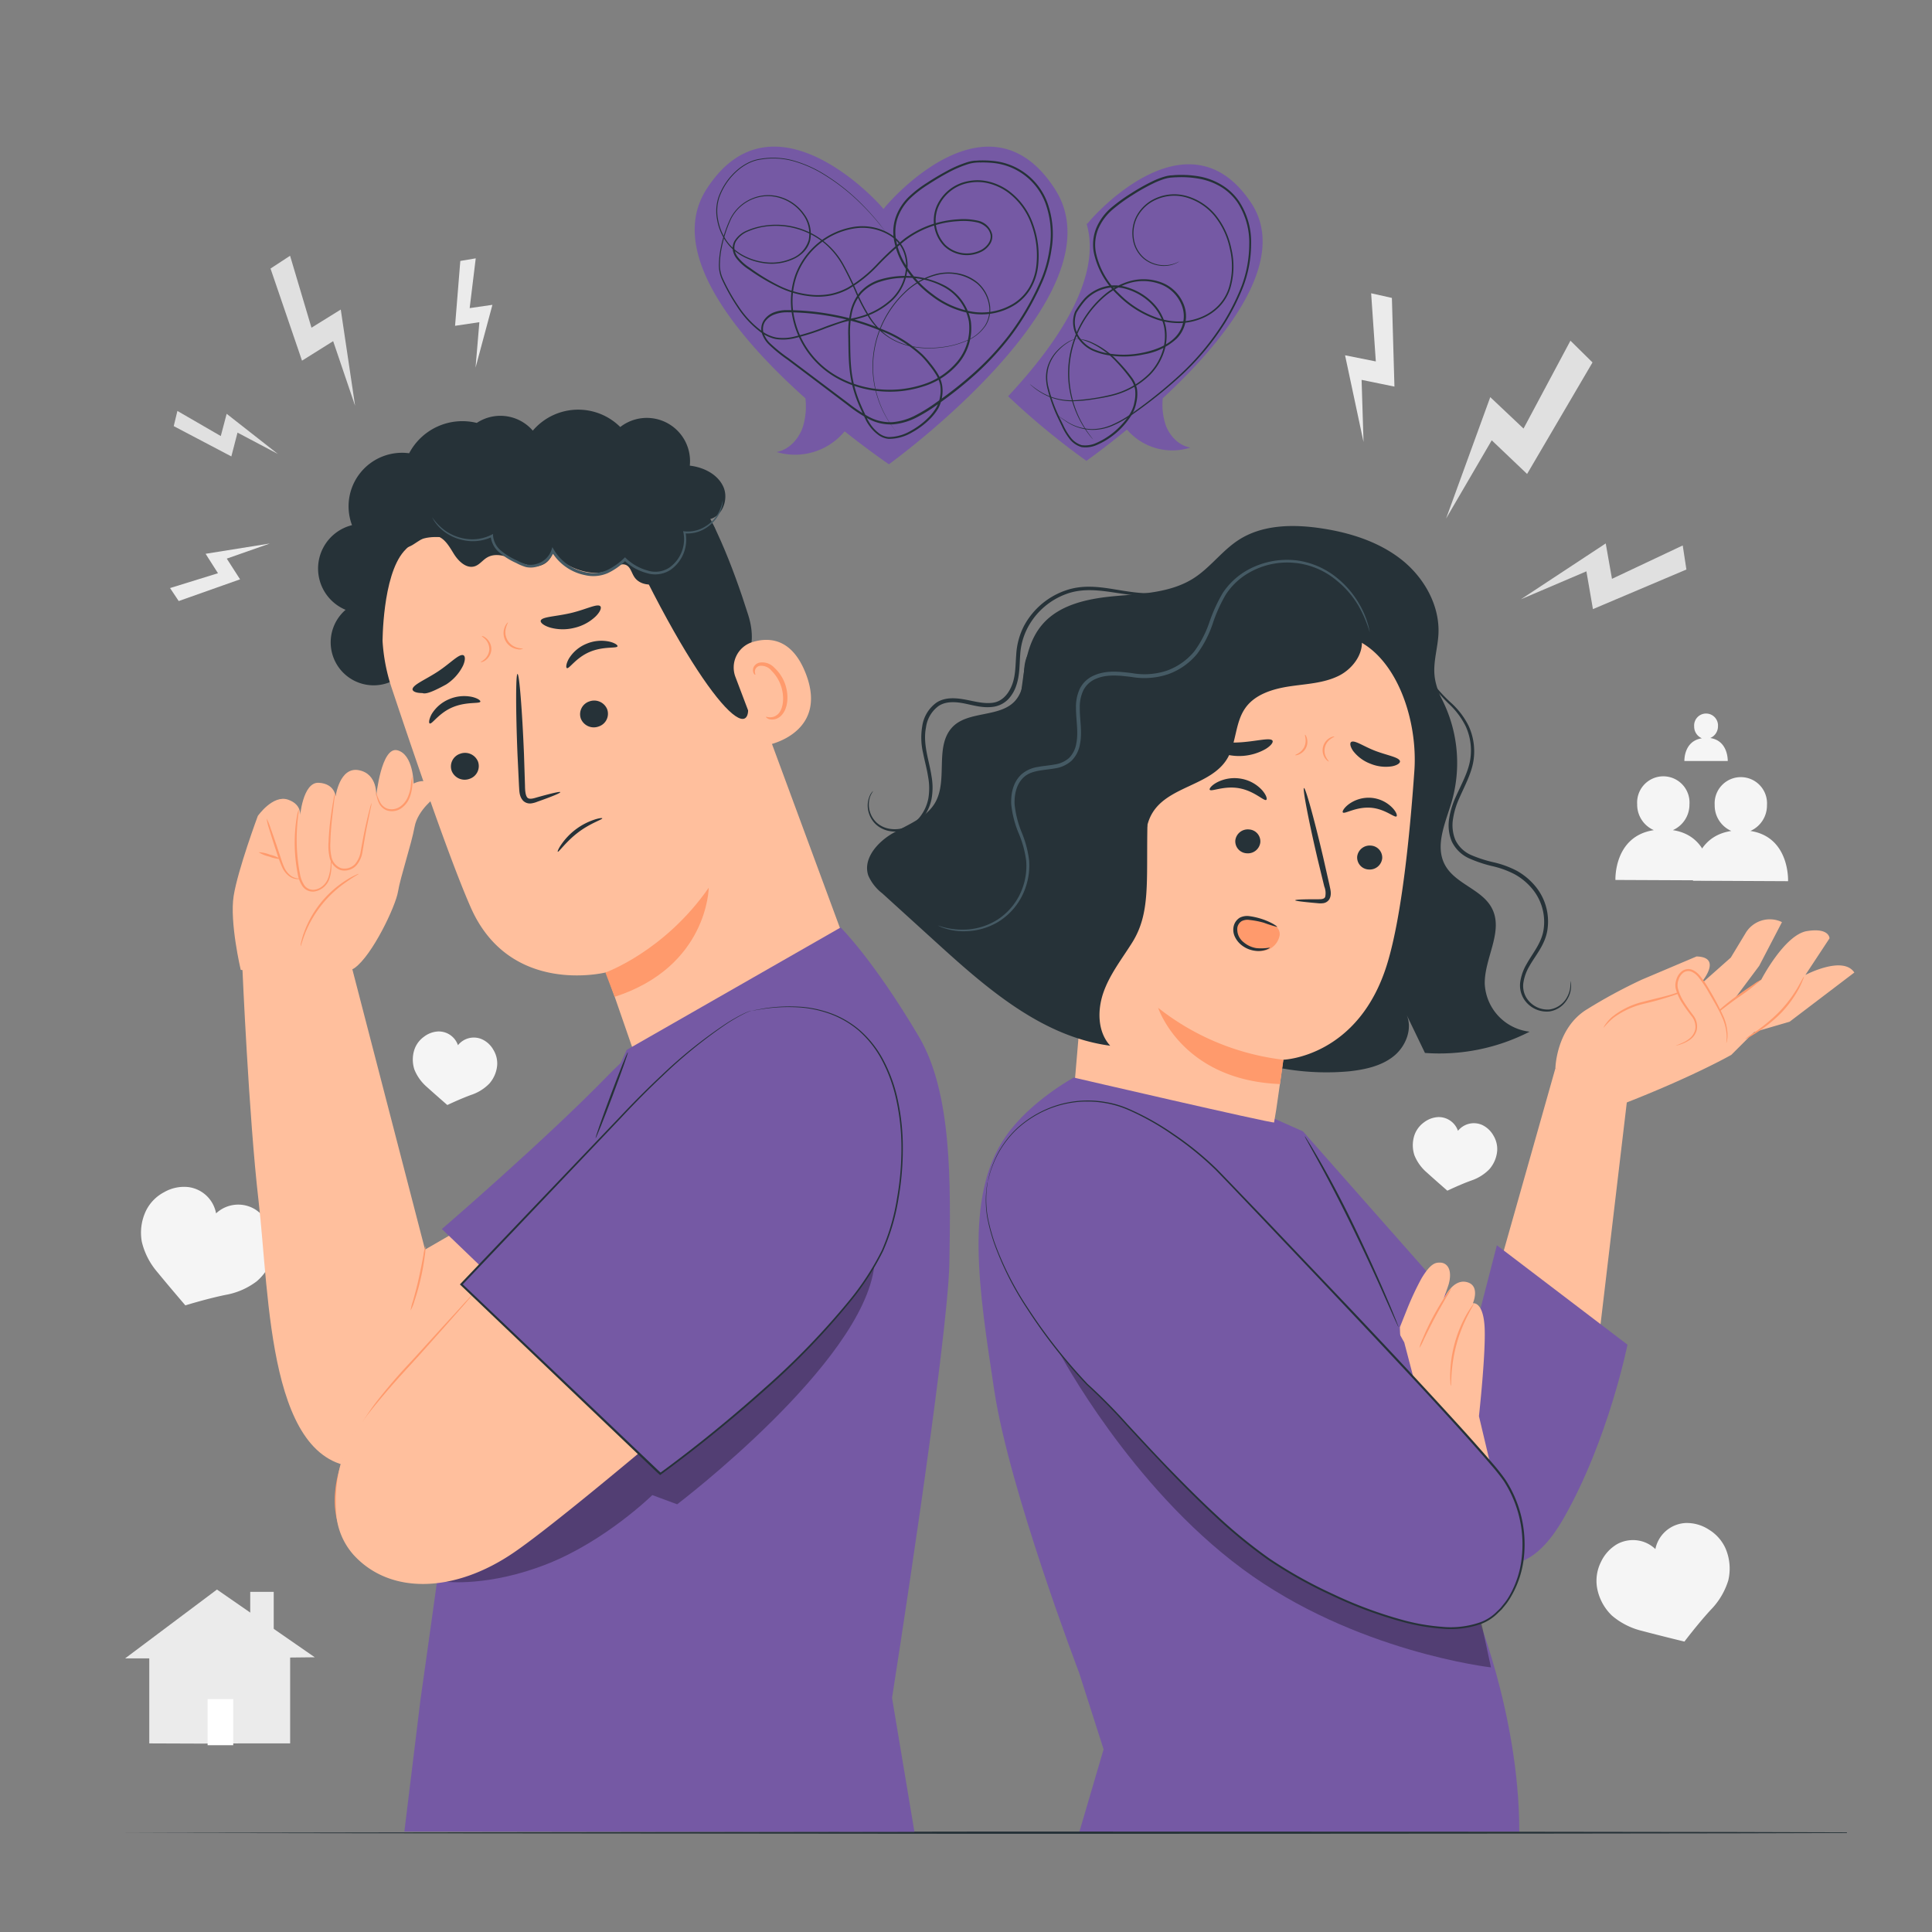
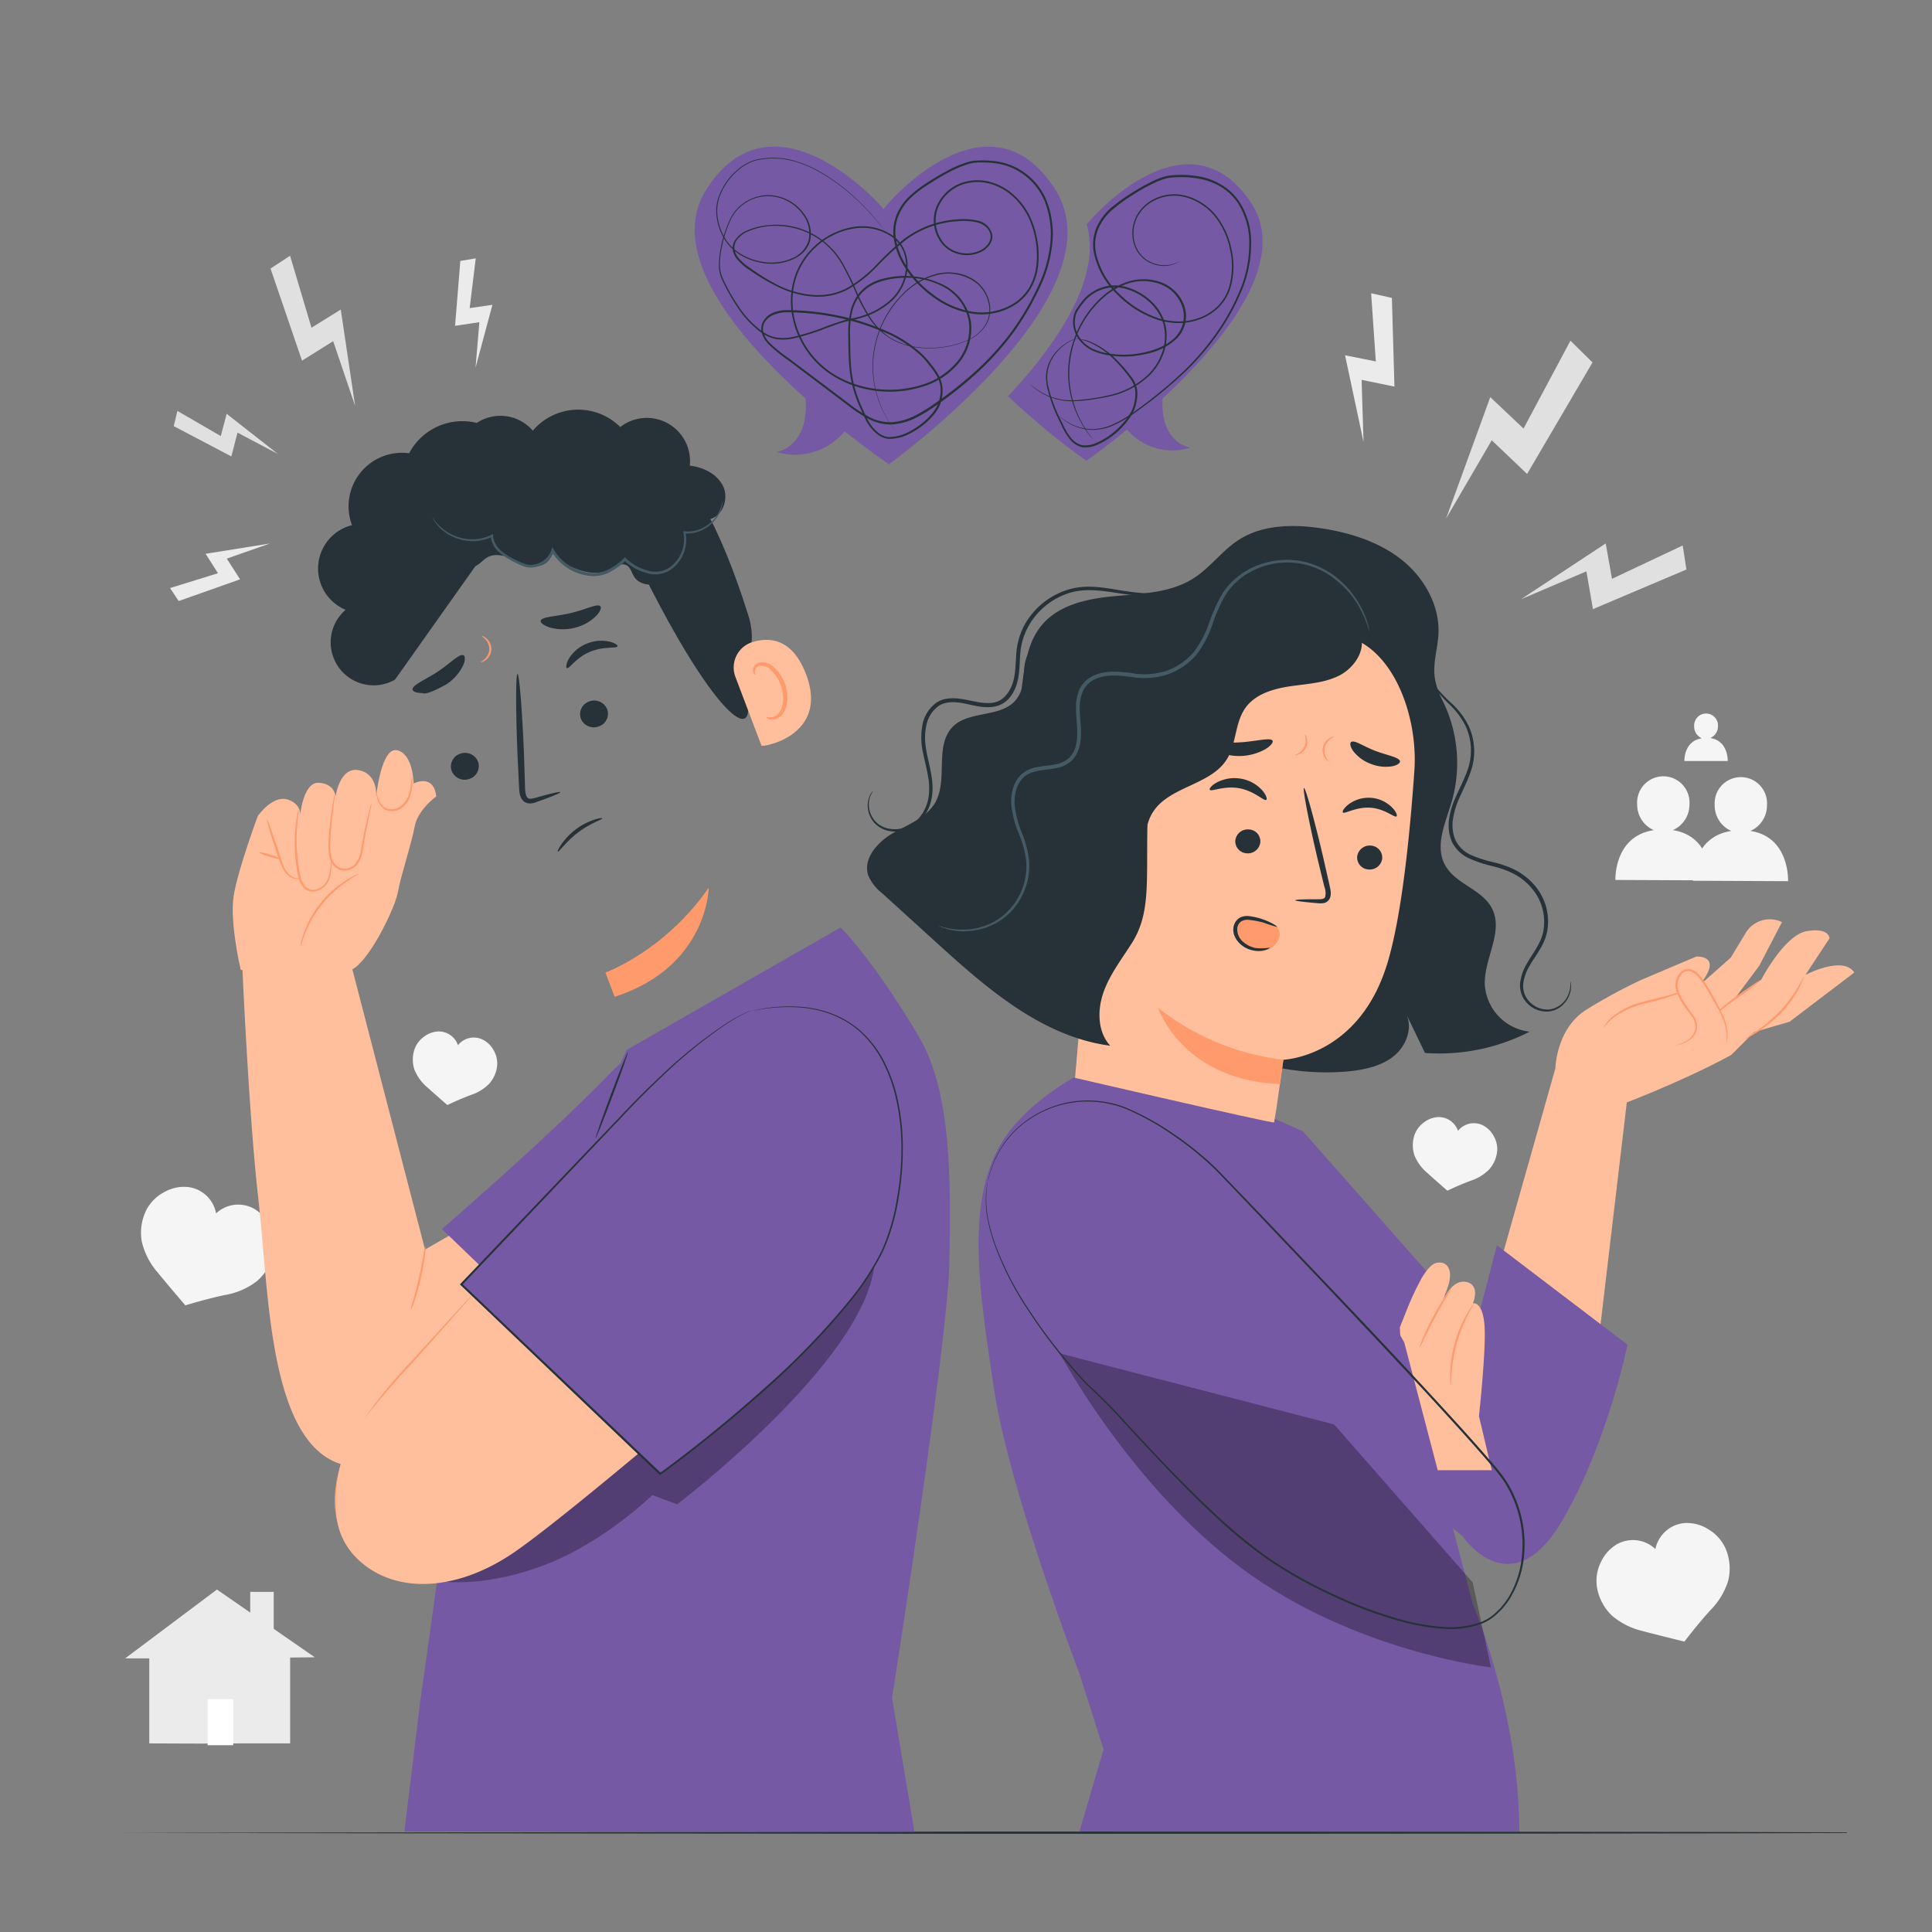
<svg xmlns="http://www.w3.org/2000/svg" viewBox="0 0 500 500">
  <rect x="0" y="0" width="500" height="500" fill="#808080" stroke="none" />
  <g id="freepik--background-complete--inject-186">
    <polygon points="406.43 88.17 394.29 110.91 385.68 102.78 374.24 134.21 386.06 113.95 395.21 122.66 412.14 93.8 406.43 88.17" style="fill:#e0e0e0" />
    <polygon points="435.49 141.16 417.18 149.8 415.56 140.64 393.62 155.09 410.56 147.86 412.25 157.64 436.44 147.39 435.49 141.16" style="fill:#e0e0e0" />
    <polygon points="354.85 75.9 356.06 93.54 348.1 91.95 352.88 114.39 352.38 98.31 360.88 100.05 360.22 77.1 354.85 75.9" style="fill:#ebebeb" />
    <polygon points="75.07 66.19 80.61 84.81 88.19 80.11 91.9 105.02 86.22 88.29 78.16 93.34 70.01 69.5 75.07 66.19" style="fill:#e0e0e0" />
    <polygon points="45.91 106.35 57.14 112.85 58.66 107.09 71.91 117.48 61.47 111.96 59.87 118.12 44.96 110.28 45.91 106.35" style="fill:#e0e0e0" />
    <polygon points="123.12 66.86 121.55 79.74 127.44 78.89 123.07 95.15 124.06 83.38 117.77 84.32 119.13 67.53 123.12 66.86" style="fill:#ebebeb" />
    <polygon points="44.01 152.19 56.41 148.35 53.21 143.32 69.83 140.66 58.69 144.57 62.13 149.93 46.25 155.55 44.01 152.19" style="fill:#ebebeb" />
    <path d="M70.74,324.5a10.77,10.77,0,0,0-.65-6.48,10.42,10.42,0,0,0-4-5,8.39,8.39,0,0,0-10.17,1,8.38,8.38,0,0,0-7.22-6.81,10.32,10.32,0,0,0-6.23,1.33,10.85,10.85,0,0,0-4.6,4.62,13.15,13.15,0,0,0-1.17,8.2,18.64,18.64,0,0,0,4,7.83c3.11,3.8,7.27,8.64,7.27,8.64s5.58-1.73,10.39-2.71a18.71,18.71,0,0,0,8.08-3.52A13.21,13.21,0,0,0,70.74,324.5Z" style="fill:#f5f5f5" />
    <path d="M446.57,400.74a10.92,10.92,0,0,0-4.32-4.88,10.37,10.37,0,0,0-6.15-1.7,8.43,8.43,0,0,0-7.69,6.74,8.41,8.41,0,0,0-3.16-1.91,8.57,8.57,0,0,0-6.67.59,10.48,10.48,0,0,0-4.29,4.73,10.85,10.85,0,0,0-1,6.43,13.18,13.18,0,0,0,3.84,7.34,18.72,18.72,0,0,0,7.86,4c4.74,1.26,10.94,2.76,10.94,2.76s3.52-4.66,6.85-8.26a18.7,18.7,0,0,0,4.5-7.58A13.24,13.24,0,0,0,446.57,400.74Z" style="fill:#f5f5f5" />
    <path d="M387.47,297.83a6.77,6.77,0,0,0-1-4,6.56,6.56,0,0,0-2.93-2.71,5.28,5.28,0,0,0-6.22,1.54,5.26,5.26,0,0,0-5.1-3.56,6.6,6.6,0,0,0-3.74,1.4,6.86,6.86,0,0,0-2.43,3.29,8.3,8.3,0,0,0,0,5.19,11.56,11.56,0,0,0,3.23,4.48c2.28,2.07,5.3,4.69,5.3,4.69s3.3-1.59,6.19-2.63a11.77,11.77,0,0,0,4.68-2.93A8.31,8.31,0,0,0,387.47,297.83Z" style="fill:#f5f5f5" />
    <path d="M128.67,275.67a6.77,6.77,0,0,0-1-4,6.43,6.43,0,0,0-2.94-2.71,5.24,5.24,0,0,0-6.21,1.54,5.26,5.26,0,0,0-5.1-3.56,6.53,6.53,0,0,0-3.74,1.4,6.77,6.77,0,0,0-2.43,3.28,8.3,8.3,0,0,0,0,5.19,11.74,11.74,0,0,0,3.22,4.49c2.28,2.06,5.3,4.68,5.3,4.68s3.3-1.58,6.19-2.63a11.66,11.66,0,0,0,4.69-2.93A8.28,8.28,0,0,0,128.67,275.67Z" style="fill:#f5f5f5" />
    <polygon points="56.15 411.37 32.38 429.19 38.63 429.19 38.63 451.19 51.86 451.24 62.29 451.19 75.09 451.19 75.09 428.97 81.46 428.9 56.15 411.37" style="fill:#ebebeb" />
    <rect x="64.76" y="411.97" width="6.08" height="12.87" style="fill:#ebebeb" />
    <rect x="53.73" y="439.72" width="6.63" height="11.94" style="fill:#fff" />
    <path d="M432.93,214.84a7.23,7.23,0,0,0,4.3-6.67,6.78,6.78,0,1,0-13.53-.06,7.19,7.19,0,0,0,4.31,6.73c-10.41,1.57-9.94,12.89-9.94,12.89l24.62.11S443.25,216.4,432.93,214.84Z" style="fill:#f5f5f5" />
    <path d="M453,215.05a7.2,7.2,0,0,0,4.29-6.67,6.78,6.78,0,1,0-13.53-.06,7.19,7.19,0,0,0,4.31,6.73c-10.4,1.57-9.93,12.88-9.93,12.88l24.61.12S463.26,216.61,453,215.05Z" style="fill:#f5f5f5" />
    <path d="M442.61,191a3.27,3.27,0,0,0,2-3,3.09,3.09,0,1,0-6.16,0,3.28,3.28,0,0,0,2,3.07c-4.74.71-4.53,5.87-4.53,5.87l11.22,0S447.32,191.7,442.61,191Z" style="fill:#f5f5f5" />
  </g>
  <g id="freepik--Table--inject-186">
    <path d="M472.85,474.27l1.29,0,3.84,0v.11c-21.78.12-113.51.21-223.32.21L93.1,474.45l-48.95-.08-13.32-.05-3.46,0-1.18,0,1.18,0,3.46,0,13.32,0,48.95-.08L254.66,474c109.81,0,201.54.09,223.32.21v.11l-3.84,0Z" style="fill:#263238" />
  </g>
  <g id="freepik--speech-bubbles--inject-186">
    <path d="M273.06,49c-17.59-27.5-44.58,5-44.41,5.13.17-.18-28.24-32.63-45.83-5.13-10.58,16.53,8.62,38.88,25.62,54.09a18,18,0,0,1-.68,7.45c-1.06,3.09-3.57,5.86-6.79,6.44a16.66,16.66,0,0,0,17.62-5.35c6.65,5.27,11.46,8.52,11.46,8.52S290.65,76.5,273.06,49Z" style="fill:#7559A4" />
    <path d="M231.94,111.7s-.14-.16-.41-.5-.66-.86-1.15-1.56a26.47,26.47,0,0,1-3.3-6.82,26,26,0,0,1-.91-12.24,26.73,26.73,0,0,1,7.68-14.74,18.61,18.61,0,0,1,8.66-5,13.34,13.34,0,0,1,5.42-.1,11.09,11.09,0,0,1,5.12,2.4,9.54,9.54,0,0,1,3,5.06,7.92,7.92,0,0,1-.91,6,10.79,10.79,0,0,1-4.93,4,22.81,22.81,0,0,1-6.43,1.73c-4.45.57-9.41.12-13.58-2.47A17,17,0,0,1,225,82.4a45.31,45.31,0,0,1-3.54-6.69,76.88,76.88,0,0,0-3.39-7,20.3,20.3,0,0,0-5-6,19.94,19.94,0,0,0-15.48-4,17.27,17.27,0,0,0-4,1.18,6.4,6.4,0,0,0-3.16,2.65,3.4,3.4,0,0,0-.34,2,4.4,4.4,0,0,0,.81,1.92,12.59,12.59,0,0,0,3.22,2.89A52.16,52.16,0,0,0,201.77,74a24.13,24.13,0,0,0,8.75,2.34,17.72,17.72,0,0,0,4.59-.31,16.73,16.73,0,0,0,4.34-1.62,33.56,33.56,0,0,0,7.39-5.92A71.81,71.81,0,0,1,234,61.83a25.43,25.43,0,0,1,9-4.3,26.28,26.28,0,0,1,5-.77,16.89,16.89,0,0,1,5.1.36,4.8,4.8,0,0,1,3.67,3.51,3.56,3.56,0,0,1-.6,2.6,5.7,5.7,0,0,1-1.95,1.8,8.52,8.52,0,0,1-9.91-1.38,9.59,9.59,0,0,1-2-10.07,11.08,11.08,0,0,1,8.12-6.67,12.36,12.36,0,0,1,5.48.09,15,15,0,0,1,5,2.28,18.08,18.08,0,0,1,6.5,8.87,23.83,23.83,0,0,1,1.19,11.12,14.9,14.9,0,0,1-1.85,5.39,12.84,12.84,0,0,1-3.95,4.15,16.22,16.22,0,0,1-11.13,2.37,23.32,23.32,0,0,1-10.61-4.63,27.18,27.18,0,0,1-7.74-8.8,18.92,18.92,0,0,1-1.95-5.63,11.88,11.88,0,0,1,.47-6,13.83,13.83,0,0,1,3.25-5.07,29.78,29.78,0,0,1,4.76-3.7q2.52-1.66,5.19-3.09a29.27,29.27,0,0,1,5.61-2.38l.75-.18.78-.11c.52,0,1-.06,1.53-.07a26.18,26.18,0,0,1,3.07.11A16.64,16.64,0,0,1,271,52.29a23.94,23.94,0,0,1,1.12,12.33,32.84,32.84,0,0,1-1.5,6.09,29.69,29.69,0,0,1-1.18,2.92c-.44,1-.86,1.91-1.35,2.84a67.83,67.83,0,0,1-6.66,10.71,74,74,0,0,1-8.61,9.36,100.21,100.21,0,0,1-10,8,41.37,41.37,0,0,1-5.46,3.42,16.31,16.31,0,0,1-6.23,1.86,12.12,12.12,0,0,1-6.36-1.41,36.72,36.72,0,0,1-5.43-3.59L209,97l-5.14-3.87a38.68,38.68,0,0,1-5-4.09,7.17,7.17,0,0,1-1.69-2.82,4.07,4.07,0,0,1,.48-3.28,5.51,5.51,0,0,1,2.56-2.07,9.37,9.37,0,0,1,3.21-.61A65.3,65.3,0,0,1,216,81.49a61.5,61.5,0,0,1,12.09,3.63,33.08,33.08,0,0,1,10.63,6.6,24.27,24.27,0,0,1,2.08,2.35,22.26,22.26,0,0,1,1.83,2.55,8.84,8.84,0,0,1,1.17,2.94,9.12,9.12,0,0,1,0,3.17,8.94,8.94,0,0,1-1,3,14.48,14.48,0,0,1-1.91,2.48,20.64,20.64,0,0,1-4.93,3.74,11.8,11.8,0,0,1-5.95,1.63,5.37,5.37,0,0,1-2.91-1.18,10.56,10.56,0,0,1-2.14-2.24,11.18,11.18,0,0,1-.82-1.32l-.65-1.38c-.43-.91-.86-1.83-1.25-2.76a32.32,32.32,0,0,1-1.85-5.77c-.86-4-.78-8-.86-12a24.89,24.89,0,0,1,.5-6,11.94,11.94,0,0,1,2.58-5.37,11.51,11.51,0,0,1,5-3.17A22.59,22.59,0,0,1,244.69,74a13.29,13.29,0,0,1,6.57,9.18,14.11,14.11,0,0,1-3.11,10.75,19.47,19.47,0,0,1-9.33,6.12,28.05,28.05,0,0,1-11,1.21,27.65,27.65,0,0,1-10.49-3A23.29,23.29,0,0,1,205,81.56a20.64,20.64,0,0,1,.82-10.38A19.47,19.47,0,0,1,221,58.71a14,14,0,0,1,9.65,2,9.3,9.3,0,0,1,3.28,3.7,10.09,10.09,0,0,1,.94,4.8,12.84,12.84,0,0,1-4,8.6,19.92,19.92,0,0,1-8.22,4.51c-1.5.46-3,.67-4.49,1.1s-2.89,1-4.31,1.48a56.75,56.75,0,0,1-8.6,2.71,12.67,12.67,0,0,1-4.47.14,10.09,10.09,0,0,1-4-1.85,25.7,25.7,0,0,1-5.87-6.32,51.3,51.3,0,0,1-4.12-7.35,9.07,9.07,0,0,1-.73-4.1,23.94,23.94,0,0,1,.48-4.07,32.93,32.93,0,0,1,2.52-7.6,11.07,11.07,0,0,1,5.73-5.17,10.77,10.77,0,0,1,7.5-.21,11.58,11.58,0,0,1,5.86,4.36,8.53,8.53,0,0,1,1.51,6.85,6.64,6.64,0,0,1-1.74,3A9.12,9.12,0,0,1,205,67.2a13.43,13.43,0,0,1-6.56,1,16.32,16.32,0,0,1-6.15-1.82,12.57,12.57,0,0,1-4.58-4.12,14.33,14.33,0,0,1-2.15-5.52,11.58,11.58,0,0,1,.36-5.65,16.84,16.84,0,0,1,2.61-4.75c2.18-2.75,5.15-4.85,8.35-5.25a19.56,19.56,0,0,1,8.91.58,31.41,31.41,0,0,1,7.19,3.2,52.72,52.72,0,0,1,9.72,7.61,66.09,66.09,0,0,1,5.08,5.64c1,1.36,1.55,2.08,1.55,2.08l-.41-.52c-.27-.33-.65-.86-1.19-1.52a64.9,64.9,0,0,0-5.11-5.61A52.64,52.64,0,0,0,212.9,45a30.89,30.89,0,0,0-7.16-3.17,19.48,19.48,0,0,0-8.82-.55c-3.15.4-6.07,2.47-8.21,5.19a16.78,16.78,0,0,0-2.57,4.69,11.44,11.44,0,0,0-.33,5.53,14.07,14.07,0,0,0,2.11,5.42,12.4,12.4,0,0,0,4.5,4,15.92,15.92,0,0,0,6,1.78,13,13,0,0,0,6.43-1,7.33,7.33,0,0,0,4.43-4.75,8.31,8.31,0,0,0-1.47-6.6,11.3,11.3,0,0,0-5.71-4.22,10.41,10.41,0,0,0-7.27.2,10.77,10.77,0,0,0-5.56,5,32.35,32.35,0,0,0-2.47,7.52,21.63,21.63,0,0,0-.47,4,8.55,8.55,0,0,0,.7,3.94,49.52,49.52,0,0,0,4.1,7.29A24.93,24.93,0,0,0,197,85.56a9.45,9.45,0,0,0,3.86,1.78,12.16,12.16,0,0,0,4.33-.14,56.65,56.65,0,0,0,8.54-2.7c1.42-.53,2.85-1,4.33-1.49s3-.65,4.48-1.1a19.61,19.61,0,0,0,8.06-4.43,12.37,12.37,0,0,0,3.87-8.32,9.6,9.6,0,0,0-.9-4.6A8.83,8.83,0,0,0,230.38,61,13.59,13.59,0,0,0,221,59.14a19,19,0,0,0-14.79,12.19,20.11,20.11,0,0,0-.79,10.16,22.81,22.81,0,0,0,12.12,16.35,27.38,27.38,0,0,0,10.31,2.93,27.92,27.92,0,0,0,10.8-1.2,19,19,0,0,0,9.09-6,13.63,13.63,0,0,0,3-10.38,12.78,12.78,0,0,0-6.34-8.83,20,20,0,0,0-11-2.44,20.2,20.2,0,0,0-5.67,1,11,11,0,0,0-4.8,3,11.45,11.45,0,0,0-2.47,5.15A24.74,24.74,0,0,0,220,87c.08,4,0,8,.86,11.86a31.19,31.19,0,0,0,1.82,5.67c.39.93.81,1.84,1.24,2.75a14,14,0,0,0,1.42,2.61,9.82,9.82,0,0,0,2,2.13,4.86,4.86,0,0,0,2.63,1.09,11.4,11.4,0,0,0,5.68-1.58,20,20,0,0,0,4.8-3.64,13.18,13.18,0,0,0,1.83-2.39,8.29,8.29,0,0,0,1-2.81,8.53,8.53,0,0,0,.05-3,8.44,8.44,0,0,0-1.11-2.78,23.69,23.69,0,0,0-1.79-2.49,23.44,23.44,0,0,0-2-2.3,32.7,32.7,0,0,0-10.47-6.5,61.83,61.83,0,0,0-12-3.59,65.08,65.08,0,0,0-12.54-1.21,9.1,9.1,0,0,0-3,.57A5.09,5.09,0,0,0,198,83.22a3.61,3.61,0,0,0-.41,2.87,6.89,6.89,0,0,0,1.57,2.61,39.67,39.67,0,0,0,4.93,4l5.15,3.87,10.33,7.78a36.86,36.86,0,0,0,5.36,3.55,11.58,11.58,0,0,0,6.09,1.35,15.68,15.68,0,0,0,6-1.81,42,42,0,0,0,5.4-3.37,101,101,0,0,0,10-7.94A73.49,73.49,0,0,0,261,86.87a67.33,67.33,0,0,0,6.62-10.63c.48-.93.91-1.88,1.34-2.82s.83-1.9,1.17-2.88a32.74,32.74,0,0,0,1.47-6,23.32,23.32,0,0,0-1.09-12.07,16.15,16.15,0,0,0-13.75-10.32,27.34,27.34,0,0,0-3-.1,10.69,10.69,0,0,0-2.95.34,29.48,29.48,0,0,0-5.5,2.33c-1.77.94-3.49,2-5.15,3.07a29.25,29.25,0,0,0-4.68,3.63,13.33,13.33,0,0,0-3.14,4.89,11.46,11.46,0,0,0-.45,5.72,18.33,18.33,0,0,0,1.9,5.47,26.65,26.65,0,0,0,7.6,8.65,22.9,22.9,0,0,0,10.38,4.54,15.68,15.68,0,0,0,10.79-2.3,12.31,12.31,0,0,0,3.81-4,14.33,14.33,0,0,0,1.78-5.21A23.14,23.14,0,0,0,267,58.31a17.51,17.51,0,0,0-6.32-8.64,14.48,14.48,0,0,0-4.86-2.22,12,12,0,0,0-5.27-.09,10.62,10.62,0,0,0-7.79,6.38,9.16,9.16,0,0,0,1.86,9.59A8.07,8.07,0,0,0,254,64.64c1.42-.79,2.64-2.32,2.34-3.93a3.67,3.67,0,0,0-1.2-2,5.24,5.24,0,0,0-2.15-1.13,16.45,16.45,0,0,0-5-.34,25.33,25.33,0,0,0-4.91.75,24.91,24.91,0,0,0-8.8,4.22,70.73,70.73,0,0,0-7.14,6.57,34.15,34.15,0,0,1-7.49,6,16.73,16.73,0,0,1-4.45,1.66,17.7,17.7,0,0,1-4.7.31,24.65,24.65,0,0,1-8.89-2.38,53,53,0,0,1-7.76-4.59,12.8,12.8,0,0,1-3.32-3,4.85,4.85,0,0,1-.88-2.09,3.82,3.82,0,0,1,.39-2.23,6.73,6.73,0,0,1,3.33-2.82,17.42,17.42,0,0,1,4.15-1.2,19.91,19.91,0,0,1,20.88,10.19,77.58,77.58,0,0,1,3.4,7,44.57,44.57,0,0,0,3.51,6.64,17,17,0,0,0,5.08,5.11c4.08,2.54,9,3,13.38,2.44a22.46,22.46,0,0,0,6.35-1.69,10.54,10.54,0,0,0,4.82-3.94,7.68,7.68,0,0,0,.89-5.83,9.27,9.27,0,0,0-2.93-4.93,12,12,0,0,0-10.33-2.27A18.33,18.33,0,0,0,234,76a26.61,26.61,0,0,0-7.68,14.63,26,26,0,0,0,.86,12.17,26.82,26.82,0,0,0,3.24,6.83c.48.71.86,1.23,1.13,1.57S231.94,111.7,231.94,111.7Z" style="fill:#263238" />
    <path d="M323.78,52.48C307,27.27,281.2,57.85,281.36,58c0,0-.06-.1-.2-.27,4.24,14.11-7.72,31.4-20.26,44.82a191.54,191.54,0,0,0,20.26,16.71s4.41-3.09,10.49-8.09a15.44,15.44,0,0,0,16.43,4.66c-3-.48-5.37-3-6.41-5.85a16.91,16.91,0,0,1-.75-6.9C316.44,88.69,333.86,67.63,323.78,52.48Z" style="fill:#7559A4" />
    <path d="M266.52,99.41l.32.23c.22.17.51.41.9.7a17.27,17.27,0,0,0,3.8,2.16,15.71,15.71,0,0,0,6.83,1.06,53.82,53.82,0,0,0,9.2-1.41,21,21,0,0,0,9.79-5.42,14.72,14.72,0,0,0,3.32-5.31,12.68,12.68,0,0,0,.62-6.6c-.81-4.57-4.76-8.47-9.59-9.95a10.31,10.31,0,0,0-3.75-.5,10.68,10.68,0,0,0-3.74.94A10.53,10.53,0,0,0,281,77.6a20.61,20.61,0,0,0-2.37,3.29l0,0a6.94,6.94,0,0,0,1.18,7,8.64,8.64,0,0,0,3,2.38,16.5,16.5,0,0,0,3.77,1.16,24.16,24.16,0,0,0,9.4-.2c3-.65,6-1.77,8.11-3.91a7.87,7.87,0,0,0,2.09-3.79,7.7,7.7,0,0,0-.24-4.23,9.52,9.52,0,0,0-5.69-5.78,12.75,12.75,0,0,0-7.88-.29,17.75,17.75,0,0,0-6.62,3.64,26.34,26.34,0,0,0-8.89,22.44,27.13,27.13,0,0,0,2.22,8.25,28.14,28.14,0,0,0,2.71,4.69c.36.51.65.88.85,1.13l.29.39a14.33,14.33,0,0,1-1.22-1.45,26.35,26.35,0,0,1-2.81-4.68,26.79,26.79,0,0,1-2.33-8.3A26.11,26.11,0,0,1,277.88,88a26.49,26.49,0,0,1,7.65-11.47,18.07,18.07,0,0,1,6.77-3.75,13.19,13.19,0,0,1,8.18.28,10,10,0,0,1,6,6.07,8.19,8.19,0,0,1,.26,4.5,8.39,8.39,0,0,1-2.21,4,16.42,16.42,0,0,1-8.38,4.06,24.58,24.58,0,0,1-9.6.2,16.76,16.76,0,0,1-3.9-1.2,9.22,9.22,0,0,1-3.18-2.52,7.47,7.47,0,0,1-1.24-7.55v0a21.88,21.88,0,0,1,2.43-3.36A10.89,10.89,0,0,1,284,74.86a11.05,11.05,0,0,1,3.92-1,10.79,10.79,0,0,1,3.93.54,15.57,15.57,0,0,1,6.49,3.94,12.38,12.38,0,0,1,3.4,6.39,13.27,13.27,0,0,1-.66,6.82A15.19,15.19,0,0,1,297.64,97a21.21,21.21,0,0,1-10,5.47c-1.7.42-3.34.66-4.89.91a37.38,37.38,0,0,1-4.39.43,15.79,15.79,0,0,1-6.91-1.15,17.09,17.09,0,0,1-3.79-2.25l-.87-.74A2.1,2.1,0,0,1,266.52,99.41Z" style="fill:#263238" />
    <path d="M305.32,67.57l-.54.36a7.47,7.47,0,0,1-1.78.69,7.93,7.93,0,0,1-3.09.1,8.24,8.24,0,0,1-3.86-1.7,8.12,8.12,0,0,1-2.75-4.49,9.69,9.69,0,0,1,.63-6.23,10.37,10.37,0,0,1,5.19-5,11.74,11.74,0,0,1,8-.57,15.09,15.09,0,0,1,7.44,4.86,20.26,20.26,0,0,1,4.11,8.75,19.78,19.78,0,0,1-.29,10.34,12.31,12.31,0,0,1-2.81,4.69,13.54,13.54,0,0,1-4.67,3.1,15.63,15.63,0,0,1-5.64,1.14,18.14,18.14,0,0,1-5.82-.9,26.37,26.37,0,0,1-10.19-6.4,21.06,21.06,0,0,1-6.14-10.8,11.4,11.4,0,0,1,.57-6.4,14.17,14.17,0,0,1,3.82-5.28A44,44,0,0,1,292.78,50a51.9,51.9,0,0,1,5.58-3.13,21,21,0,0,1,3-1.16l.78-.2.8-.12c.53,0,1-.09,1.57-.1a26.84,26.84,0,0,1,6.21.44A16.93,16.93,0,0,1,316.4,48a14.6,14.6,0,0,1,4.32,4.18,19.29,19.29,0,0,1,3.07,11.08,31.51,31.51,0,0,1-2,10.81,57.87,57.87,0,0,1-4.62,9.29,66.7,66.7,0,0,1-11.93,14.23,121.48,121.48,0,0,1-12,9.56,27.79,27.79,0,0,1-5.48,3.1,13,13,0,0,1-5.19,1,12.44,12.44,0,0,1-6.87-2.31c-1.39-.94-2.06-1.5-2.06-1.5s.19.11.54.36.87.61,1.57,1.06a12.61,12.61,0,0,0,6.82,2.19,12.9,12.9,0,0,0,5.09-1.07,28.59,28.59,0,0,0,5.42-3.11A122.11,122.11,0,0,0,305,97.31a67,67,0,0,0,11.81-14.18,58.6,58.6,0,0,0,4.56-9.22,31.23,31.23,0,0,0,1.93-10.66,19,19,0,0,0-3-10.8,14.1,14.1,0,0,0-4.17-4,16.58,16.58,0,0,0-5.55-2.15,25.73,25.73,0,0,0-6.09-.42c-.51,0-1,.06-1.54.09l-.75.11-.74.19a21.4,21.4,0,0,0-2.89,1.14,51.79,51.79,0,0,0-5.52,3.1,43.72,43.72,0,0,0-5.18,3.78,13.66,13.66,0,0,0-3.69,5.08,10.85,10.85,0,0,0-.54,6.12,20.58,20.58,0,0,0,6,10.53,25.89,25.89,0,0,0,10,6.28,17.42,17.42,0,0,0,5.65.89,15.11,15.11,0,0,0,5.47-1.09,13.12,13.12,0,0,0,4.52-3A11.82,11.82,0,0,0,318,74.56a19.39,19.39,0,0,0,.3-10.1,19.78,19.78,0,0,0-4-8.58,14.78,14.78,0,0,0-7.23-4.77,11.34,11.34,0,0,0-7.8.53,10.07,10.07,0,0,0-5.06,4.78,9.49,9.49,0,0,0-.65,6,7.93,7.93,0,0,0,2.64,4.39,8.09,8.09,0,0,0,6.8,1.65A7.88,7.88,0,0,0,305.32,67.57Z" style="fill:#263238" />
    <path d="M279.33,87.77s-.28,0-.79,0a5.68,5.68,0,0,0-2.06.83,13,13,0,0,0-2.73,2.27,10.38,10.38,0,0,0-2.34,4,10.21,10.21,0,0,0,0,5.59,40.29,40.29,0,0,0,2.15,6.21c.47,1.06,1,2.13,1.55,3.22A15.29,15.29,0,0,0,277,113.1a5.66,5.66,0,0,0,2.95,2.11,6.93,6.93,0,0,0,3.74-.56,19.48,19.48,0,0,0,6.29-4.42c1.71-1.81,3.22-3.82,3.59-6.1a9.53,9.53,0,0,0,.2-3.3A7,7,0,0,0,292.55,98a43.64,43.64,0,0,0-3.68-4.39,21.29,21.29,0,0,0-6.65-4.88,21.72,21.72,0,0,0-2.89-1,9.62,9.62,0,0,1,3,.77,20.89,20.89,0,0,1,6.83,4.81,40.14,40.14,0,0,1,3.77,4.41,7.25,7.25,0,0,1,1.33,3,9.68,9.68,0,0,1-.18,3.47,9.47,9.47,0,0,1-1.34,3.39,20,20,0,0,1-2.35,3,19.7,19.7,0,0,1-6.47,4.55,7.27,7.27,0,0,1-4,.58,6.06,6.06,0,0,1-3.24-2.29,16.48,16.48,0,0,1-1.92-3.26c-.53-1.1-1.06-2.17-1.54-3.24a40.45,40.45,0,0,1-2.13-6.31,12.69,12.69,0,0,1-.39-3,9.64,9.64,0,0,1,.43-2.79,10.58,10.58,0,0,1,2.48-4.1,13.32,13.32,0,0,1,2.83-2.25,5.38,5.38,0,0,1,2.16-.75A2.07,2.07,0,0,1,279.33,87.77Z" style="fill:#263238" />
  </g>
  <g id="freepik--character-2--inject-186">
    <path d="M467.23,252.32l6.25-9.48s0-2.81-5.82-1.88-11.85,12.58-11.85,12.58l-7.18,5.32,6.65-8.9,5.89-11.31a5.73,5.73,0,0,0-1-.41,7.29,7.29,0,0,0-8.42,3.26l-3.82,6.32-8.76,7.77c.54-.48,7.25-7.87-.11-8.06l-14.16,6a135.07,135.07,0,0,0-14.29,7.74c-7.89,4.89-8.08,15.22-8.08,15.22l16.53,9.58c18.74-7.21,29-13.07,29-13.07l5.91-5.9,9.18-2.68,16.75-12.73C476.93,247.19,467.23,252.32,467.23,252.32Z" style="fill:#ffbf9d" />
    <path d="M451.62,268.93a27.49,27.49,0,0,1,2.7-1.93,44.41,44.41,0,0,0,6.1-5.1,33.83,33.83,0,0,0,4.8-6.3c1-1.76,1.58-2.91,1.66-2.87a3.56,3.56,0,0,1-.29.84,24.22,24.22,0,0,1-1,2.21,29.17,29.17,0,0,1-4.75,6.49,35.84,35.84,0,0,1-6.27,5c-.87.55-1.58,1-2.09,1.25A3.09,3.09,0,0,1,451.62,268.93Z" style="fill:#ff9a6c" />
    <polygon points="402.53 276.5 386.19 334.21 412.41 358 421.19 283.84 402.53 276.5" style="fill:#ffbf9d" />
    <path d="M443.66,262.76a8.76,8.76,0,0,1,1.56-1.62,51.88,51.88,0,0,1,4.24-3.37c1.71-1.24,3.29-2.3,4.44-3.07a10.55,10.55,0,0,1,1.91-1.16,50.42,50.42,0,0,1-6.05,4.65c-1.7,1.23-3.22,2.38-4.3,3.23A10.34,10.34,0,0,1,443.66,262.76Z" style="fill:#ff9a6c" />
    <path d="M437.09,255.64a3.41,3.41,0,0,1-.81.56,16.23,16.23,0,0,1-2.43,1.15,79.83,79.83,0,0,1-8.47,2.43,21.79,21.79,0,0,0-7.84,3.65A19.6,19.6,0,0,0,415,266a3.07,3.07,0,0,1,.47-.87,10.25,10.25,0,0,1,1.8-2,20.35,20.35,0,0,1,7.94-3.86c3.34-.89,6.38-1.51,8.49-2.27S437,255.56,437.09,255.64Z" style="fill:#ff9a6c" />
    <path d="M433.73,270.59a12.38,12.38,0,0,0,3.41-1.55,4.29,4.29,0,0,0,1.88-3.11,4.73,4.73,0,0,0-.93-3c-2.84-3.63-4.74-6.83-4.08-8.94.7-2.79,2.76-3.61,4.59-2.34s4,5.4,5.09,7.33c1.92,3.38,3.92,7.16,3.09,11" style="fill:#ffbf9d" />
    <path d="M446.78,269.92c-.06,0,.11-.67.08-1.87a13,13,0,0,0-1.22-4.87c-.84-2-2.2-4.17-3.6-6.65a27,27,0,0,0-2.5-3.66,4.64,4.64,0,0,0-1.74-1.38,2.22,2.22,0,0,0-2.09.19,3.66,3.66,0,0,0-1.29,1.83,3.94,3.94,0,0,0-.2,2.19,12.69,12.69,0,0,0,1.83,4c.76,1.2,1.57,2.27,2.34,3.3a4.74,4.74,0,0,1,.74,3.53,4.49,4.49,0,0,1-1.65,2.47,8.12,8.12,0,0,1-2,1.08,12.46,12.46,0,0,1-1.33.44,1.53,1.53,0,0,1-.47.11s.62-.26,1.72-.74a7.89,7.89,0,0,0,1.84-1.12,4.23,4.23,0,0,0,1.48-2.32,4.42,4.42,0,0,0-.73-3.2c-.77-1-1.61-2.08-2.39-3.29a13,13,0,0,1-1.93-4.12,4.65,4.65,0,0,1-.07-1.24,5.73,5.73,0,0,1,.28-1.22,4.14,4.14,0,0,1,1.49-2.1A2.74,2.74,0,0,1,438,251a5.19,5.19,0,0,1,1.94,1.53,26.76,26.76,0,0,1,2.52,3.75A67,67,0,0,1,446,263a12.62,12.62,0,0,1,1.09,5,6.91,6.91,0,0,1-.16,1.4A1.78,1.78,0,0,1,446.78,269.92Z" style="fill:#ff9a6c" />
    <path d="M387.39,322.27l-5.47,21.17L337.2,292.79l-13-5.76,11.25,75.12,43,35.36s12.73,19,26.21-4.57C416.29,372.58,421.19,348,421.19,348Z" style="fill:#7559A4" />
    <path d="M368.9,174.41a36.39,36.39,0,0,1,6.82,33c-1.6,5.44-4.47,11.44-1.76,16.44s9.71,6.3,12.21,11.34c2.95,5.92-2,12.75-1.92,19.37A13.11,13.11,0,0,0,395.86,267a51.14,51.14,0,0,1-27.08,5.5l-5-10.38c2,3.67.22,8.5-3,11.14s-7.52,3.55-11.67,4a64.9,64.9,0,0,1-53.71-20.84Z" style="fill:#263238" />
    <path d="M254.37,201.26c2.29-3.95,5.45-7.4,7.32-11.57,4-9,1.66-20.5,8-28,4.52-5.33,12.05-6.81,19-7.43s14.33-.85,20.22-4.61c4.32-2.76,7.38-7.17,11.69-9.94,6.14-3.95,14-4.07,21.21-3,7.42,1.1,14.84,3.41,20.74,8s10.08,11.86,9.72,19.35c-.18,3.65-1.4,7.26-1,10.89.44,4,2.75,7.53,3.82,11.41A19.23,19.23,0,0,1,365.62,208l-64.05,54.26c-11.4,1.75-36-8.5-42.47-18S248.59,211.24,254.37,201.26Z" style="fill:#263238" />
    <path d="M277.54,287.07l9.32-109.52a8.91,8.91,0,0,1,9.09-7.9l48.42-5.6c15.21.41,22.72,20.21,21.67,35.39-1.18,16.86-3.27,37.41-6.92,49.62-7.32,24.57-27,25.2-27,25.2s-.49,3.65-1.81,12.76l-2.95,17.75" style="fill:#ffbf9d" />
    <path d="M357.71,222.18a3.25,3.25,0,0,1-3.54,2.84,3.11,3.11,0,0,1-2.93-3.35,3.25,3.25,0,0,1,3.53-2.83A3.11,3.11,0,0,1,357.71,222.18Z" style="fill:#263238" />
    <path d="M326.17,218a3.24,3.24,0,0,1-3.54,2.83,3.11,3.11,0,0,1-2.93-3.34,3.24,3.24,0,0,1,3.53-2.83A3.1,3.1,0,0,1,326.17,218Z" style="fill:#263238" />
    <path d="M361.43,211.26c-.47.5-3-2-6.82-2.23s-6.71,1.78-7.09,1.21c-.19-.25.31-1.19,1.58-2.14a8.73,8.73,0,0,1,5.71-1.63,8.59,8.59,0,0,1,5.39,2.44C361.31,210,361.66,211,361.43,211.26Z" style="fill:#263238" />
    <path d="M327.72,207c-.55.45-3-2.27-7-3s-7.29,1-7.64.38c-.17-.27.44-1.13,1.89-1.91a9.82,9.82,0,0,1,6.22-.94,9.57,9.57,0,0,1,5.47,3C327.72,205.76,328,206.77,327.72,207Z" style="fill:#263238" />
    <path d="M335.2,233c0-.2,2.22-.28,5.76-.27.9,0,1.76,0,2-.62a4.58,4.58,0,0,0-.24-2.7q-.82-3.37-1.72-7.08c-2.36-10.07-3.93-18.3-3.53-18.39s2.65,8,5,18.06c.56,2.49,1.1,4.85,1.61,7.11.2,1.05.62,2.27,0,3.53a2.21,2.21,0,0,1-1.62,1.1,6,6,0,0,1-1.53,0C337.37,233.43,335.19,233.16,335.2,233Z" style="fill:#263238" />
    <path d="M332.14,274.26a64.38,64.38,0,0,1-32.41-13.44s6.1,18.74,31.53,19.73Z" style="fill:#ff9a6c" />
    <path d="M313.33,192.72c.38-.93,3.85-.32,8-.63s7.48-1.27,8-.4c.22.42-.39,1.29-1.77,2.14a13.87,13.87,0,0,1-12.15.79C313.88,194,313.16,193.17,313.33,192.72Z" style="fill:#263238" />
    <path d="M349.72,192c.93-.51,3.23,1.21,6.33,2.37s5.92,1.58,6.25,2.58c.13.47-.56,1.07-2,1.36a10.4,10.4,0,0,1-5.61-.65,10.15,10.15,0,0,1-4.52-3.34C349.38,193.15,349.29,192.25,349.72,192Z" style="fill:#263238" />
    <path d="M285.2,171.08c3-3,7.51-4,11.73-4.64a232.66,232.66,0,0,1,55.17-2.23c1.45,4.15-1.67,8.71-5.6,10.67s-8.47,2.1-12.82,2.76-9,2.09-11.46,5.7c-2.66,3.84-2.23,9.15-4.69,13.12-4.23,6.83-15.06,7-19.26,13.88-3.17,5.19-1.19,11.84-1.62,17.91a21.74,21.74,0,0,1-26,19.76q4.92-32.23,9.83-64.45C281.16,179.08,282,174.28,285.2,171.08Z" style="fill:#263238" />
    <path d="M231.07,215.63c4-2.3,8.74-4,11-8,3.27-5.84-.19-14.27,4.25-19.28,4.06-4.58,12.71-2.47,16.58-7.2,3-3.69,1.34-7.89,2.93-11.36s7.43-5.57,11.05-4.34l20.07,48.15c-.29,14.67.82,22.74-3.95,30.35-2.62,4.17-5.72,8.11-7.38,12.75S284,267,287.32,270.63c-17.62-2.32-31.94-14.83-45.08-26.79l-13.92-12.65a11.82,11.82,0,0,1-3.59-4.56C223.22,222.28,227.08,217.92,231.07,215.63Z" style="fill:#263238" />
    <path d="M242.7,239.5a8.57,8.57,0,0,0,1.78.75A15.81,15.81,0,0,0,250,241a17.12,17.12,0,0,0,8.39-2.45,16.79,16.79,0,0,0,7.1-9.08,17.34,17.34,0,0,0,.85-6.77,27.54,27.54,0,0,0-1.86-7.12,26.53,26.53,0,0,1-1.9-7.39c-.12-2.54.48-5.41,2.49-7.15s5.06-1.67,8-2.19a8.21,8.21,0,0,0,4.28-2,8,8,0,0,0,2.15-4.3c.64-3.18-.1-6.37-.05-9.44a10,10,0,0,1,.91-4.43,6.34,6.34,0,0,1,3.25-3c2.88-1.25,6.13-.86,9.26-.48a19.31,19.31,0,0,0,9.49-.73,17.23,17.23,0,0,0,7.52-5.33,28.67,28.67,0,0,0,4-7.83,39.08,39.08,0,0,1,3.35-7.43,17.57,17.57,0,0,1,5.38-5.28A19.87,19.87,0,0,1,346,150.3a24.11,24.11,0,0,1,5.59,6.5,32.32,32.32,0,0,1,2.88,6.79,2.48,2.48,0,0,0-.07-.49c-.08-.31-.15-.79-.33-1.4a23.08,23.08,0,0,0-2.13-5.1,24.16,24.16,0,0,0-5.57-6.75,20.9,20.9,0,0,0-10.54-4.79,21.13,21.13,0,0,0-13.68,2.88,18.6,18.6,0,0,0-5.7,5.52A40.77,40.77,0,0,0,313,161a27.78,27.78,0,0,1-3.9,7.55,16.32,16.32,0,0,1-7.09,5,18.27,18.27,0,0,1-9,.66c-3.1-.37-6.57-.84-9.8.56a7.32,7.32,0,0,0-3.75,3.46,11.07,11.07,0,0,0-1,4.88c0,3.27.68,6.35.09,9.27a6.91,6.91,0,0,1-1.85,3.76,7.19,7.19,0,0,1-3.77,1.71c-1.41.27-2.88.35-4.35.64a8.34,8.34,0,0,0-4.1,1.8c-2.34,2.07-2.91,5.22-2.77,7.92a26.43,26.43,0,0,0,2,7.63,26.88,26.88,0,0,1,1.86,6.9,16.47,16.47,0,0,1-.74,6.47,16.27,16.27,0,0,1-6.72,8.82,16.83,16.83,0,0,1-8.1,2.54A19.13,19.13,0,0,1,242.7,239.5Z" style="fill:#455a64" />
    <path d="M225.92,204.73a3.66,3.66,0,0,0-.87,1.3,6.36,6.36,0,0,0-.17,4.45,6.69,6.69,0,0,0,1.73,2.81,7.07,7.07,0,0,0,3.49,1.77,8.86,8.86,0,0,0,8.61-3.21,12,12,0,0,0,2.36-5,16.52,16.52,0,0,0,0-6c-.58-4-2.3-8.22-1.42-12.62a8.18,8.18,0,0,1,3.27-5.53c1.88-1.24,4.35-1.11,6.72-.63s4.92,1.28,7.67.81a6.7,6.7,0,0,0,3.64-1.94,9.47,9.47,0,0,0,2.07-3.56c.9-2.63.81-5.32,1-7.84a17.26,17.26,0,0,1,1.92-7.05,18.42,18.42,0,0,1,10.31-8.87c4.24-1.47,8.64-.79,12.6-.2s7.85,1.19,11.34.6a23.49,23.49,0,0,0,8.8-3.24,23,23,0,0,0,5.41-4.56c2.55-3,3.5-4,3.5-4s-1.2.94-3.8,3.77a23.52,23.52,0,0,1-5.41,4.34,23.22,23.22,0,0,1-8.61,3c-3.36.52-7.1-.06-11.1-.72s-8.5-1.39-13,.13A19.39,19.39,0,0,0,265,162a18.36,18.36,0,0,0-2,7.45c-.21,2.57-.14,5.19-1,7.58s-2.53,4.45-4.93,4.82-4.84-.35-7.29-.8-5.23-.67-7.44.8a9.13,9.13,0,0,0-3.68,6.19,17.53,17.53,0,0,0,.22,6.79c.42,2.14,1,4.16,1.3,6.14a16,16,0,0,1,.07,5.69,11.11,11.11,0,0,1-2.15,4.72,8.24,8.24,0,0,1-7.93,3.1,6.63,6.63,0,0,1-3.27-1.56,6.42,6.42,0,0,1-1.68-2.57,6.33,6.33,0,0,1,0-4.25C225.6,205.17,226,204.77,225.92,204.73Z" style="fill:#263238" />
    <path d="M406.38,253.84a7.06,7.06,0,0,1-1,4.52,6.14,6.14,0,0,1-4.38,2.89,6.42,6.42,0,0,1-6-3.09,5.88,5.88,0,0,1-.72-4,12.09,12.09,0,0,1,1.59-4.24c1.55-2.74,4.1-5.54,4.62-9.42a14.29,14.29,0,0,0-3.14-11.14,17,17,0,0,0-4.8-4,25,25,0,0,0-6-2.2,33.1,33.1,0,0,1-5.85-1.89,8.13,8.13,0,0,1-4.05-3.89,10,10,0,0,1-.6-5.49,20.17,20.17,0,0,1,1.58-5.25c1.45-3.31,3.2-6.46,3.71-9.81a15.77,15.77,0,0,0-1.31-9.07,20.22,20.22,0,0,0-4.64-6,39,39,0,0,1-3.85-4.08,12,12,0,0,1-2.07-4.25s0,.11,0,.32a5.27,5.27,0,0,0,.17.92,9.56,9.56,0,0,0,1.56,3.25,35.71,35.71,0,0,0,3.77,4.24,20.06,20.06,0,0,1,4.38,5.87,15,15,0,0,1,1.13,8.63c-.51,3.16-2.23,6.2-3.73,9.57a20.9,20.9,0,0,0-1.69,5.49,11,11,0,0,0,.66,6.05,9.11,9.11,0,0,0,4.52,4.39,33.56,33.56,0,0,0,6,2,23.86,23.86,0,0,1,5.75,2.1,15.77,15.77,0,0,1,4.52,3.73,13.39,13.39,0,0,1,3,10.36c-.43,3.56-2.82,6.25-4.42,9.14a12.78,12.78,0,0,0-1.64,4.56,6.67,6.67,0,0,0,.89,4.43,7,7,0,0,0,6.68,3.28,6.47,6.47,0,0,0,4.65-3.26,6.55,6.55,0,0,0,.92-3.49A3.64,3.64,0,0,0,406.38,253.84Z" style="fill:#263238" />
    <path d="M335.2,195.42c0-.07.35-.18.84-.49a4,4,0,0,0,1.49-1.6,4,4,0,0,0,.34-2.16c-.07-.58-.2-.93-.13-1s.32.28.49.9a3.53,3.53,0,0,1-.23,2.46,3.6,3.6,0,0,1-1.79,1.7C335.62,195.51,335.21,195.49,335.2,195.42Z" style="fill:#ff9a6c" />
    <path d="M343.89,197.09s-.48-.17-.93-.81a3.69,3.69,0,0,1,1.19-5.32c.68-.38,1.18-.39,1.19-.33s-.42.22-1,.64a3.68,3.68,0,0,0-1.08,4.82C343.6,196.71,343.94,197,343.89,197.09Z" style="fill:#ff9a6c" />
    <path d="M330.61,240.1a2.5,2.5,0,0,0-.76-.61,17.84,17.84,0,0,0-5.92-1.8,3.68,3.68,0,0,0-3,.42,3.13,3.13,0,0,0-.68,3.21,6.54,6.54,0,0,0,3.28,4.22,5.58,5.58,0,0,0,5.28-.08,5,5,0,0,0,2.35-3.34,2.42,2.42,0,0,0-.58-2Z" style="fill:#ff9a6c" />
    <path d="M328.65,245.23c0,.06-.26.29-.87.52a6.26,6.26,0,0,1-2.73.34,7,7,0,0,1-3.82-1.56,6,6,0,0,1-1.57-1.95,4.2,4.2,0,0,1-.41-2.75,3.52,3.52,0,0,1,1.62-2.34,4.24,4.24,0,0,1,2.56-.38,18.36,18.36,0,0,1,3.91,1c2.13.82,3.27,1.68,3.2,1.79a36,36,0,0,1-3.44-1.09,21.44,21.44,0,0,0-3.76-.73,3.3,3.3,0,0,0-2,.31,2.49,2.49,0,0,0-1.11,1.66,4.22,4.22,0,0,0,1.58,3.77,6.81,6.81,0,0,0,3.3,1.55A12.94,12.94,0,0,0,328.65,245.23Z" style="fill:#263238" />
    <path d="M364.24,338.59a74.85,74.85,0,0,1,3.63-7.72c2.42-4.05,3.7-4.11,4.79-4.11,1.82,0,3.3,1.74,2.27,5.56-.14.52-1.43,4.13-1.43,4.13s2.27-5.5,6-4.67,1.68,5.51,1.68,5.51,2.51-.6,3,5.63-1.43,23.58-1.43,23.58l3.32,14H363.75l-1.47-37Z" style="fill:#ffbf9d" />
    <path d="M375.48,358.66a2.66,2.66,0,0,1-.12-.88,24.17,24.17,0,0,1-.05-2.42,33.08,33.08,0,0,1,4.28-15.28,21.81,21.81,0,0,1,1.3-2c.33-.47.53-.71.56-.69s-.61,1.11-1.53,2.91a38.85,38.85,0,0,0-2.9,7.34,39.66,39.66,0,0,0-1.34,7.77C375.54,357.39,375.57,358.66,375.48,358.66Z" style="fill:#ff9a6c" />
    <path d="M367.33,348.87a11.46,11.46,0,0,1,.87-2.45c.61-1.48,1.53-3.49,2.68-5.65s2.31-4,3.2-5.39a11.58,11.58,0,0,1,1.55-2.08,14.3,14.3,0,0,1-1.24,2.28c-.8,1.37-1.9,3.28-3.05,5.43s-2.11,4.13-2.81,5.56A13.62,13.62,0,0,1,367.33,348.87Z" style="fill:#ff9a6c" />
    <path d="M393.19,474c0-30.83-12.07-59-12.07-59l-17.7-67.58S331.84,290.55,330,290.55s-52.12-11.68-52.12-11.68-11.25,6.09-17.57,15.18c-10.93,15.7-6.88,40-3,65.76s21.95,73.06,21.95,73.06l6.35,19.85L279.36,474Z" style="fill:#7559A4" />
    <path d="M274.3,350.27s18.14,34.22,47.21,55.74,64.35,25.51,64.35,25.51l-4.74-22-35.85-40.88Z" style="opacity:0.3" />
-     <path d="M255.58,305.85C258.31,291,273.41,282,288,285.67c7.84,2,20.56,10.48,27.58,17.82,31.88,33.31,64.46,67.77,72.69,78.14s8.12,28.29-1.54,36.39-33.18.34-53.29-11.19-44.89-42.73-51.12-47.54c-1.48-1.14-23.09-24-26.73-43.81A26.41,26.41,0,0,1,255.58,305.85Z" style="fill:#7559A4" />
    <path d="M255.58,305.85l0,.27-.11.78a26.5,26.5,0,0,0-.23,3.1,27.09,27.09,0,0,0,.4,5,49.92,49.92,0,0,0,1.8,6.65A79.42,79.42,0,0,0,266,338.5a139,139,0,0,0,15.48,19.66,142,142,0,0,1,10.26,10.37c3.45,3.72,7,7.59,10.83,11.53s7.79,7.92,12.06,11.88a131.46,131.46,0,0,0,13.85,11.36,115.56,115.56,0,0,0,16.41,9.19,109.34,109.34,0,0,0,18.39,6.83,53.9,53.9,0,0,0,9.91,1.7,23.29,23.29,0,0,0,10-1.21,11.66,11.66,0,0,0,4.23-2.76c.31-.31.63-.59.92-.9l.81-1a14.92,14.92,0,0,0,1.47-2.13,25,25,0,0,0,3.2-9.87,30.18,30.18,0,0,0-4.65-19.88,50.68,50.68,0,0,0-3.17-4c-1.11-1.3-2.22-2.6-3.35-3.86-2.24-2.56-4.5-5.06-6.75-7.54-9-9.89-17.84-19.29-26.27-28.24s-16.49-17.4-24-25.33c-3.77-3.95-7.4-7.8-10.93-11.43a80.13,80.13,0,0,0-11.27-9.18,67.37,67.37,0,0,0-11.51-6.47,25.78,25.78,0,0,0-5.8-1.73,27.4,27.4,0,0,0-5.66-.4,26.63,26.63,0,0,0-9.91,2.3,27.76,27.76,0,0,0-7.19,4.68,25.47,25.47,0,0,0-6.55,9.84,17.78,17.78,0,0,0-.9,3c-.18.68-.28,1-.28,1s.07-.35.22-1a18.23,18.23,0,0,1,.86-3,25.36,25.36,0,0,1,6.51-9.94,27.68,27.68,0,0,1,7.22-4.76,26.79,26.79,0,0,1,15.74-2,24.84,24.84,0,0,1,5.87,1.73,67.9,67.9,0,0,1,11.59,6.46,80.68,80.68,0,0,1,11.35,9.21c3.55,3.64,7.17,7.46,11,11.41L350,339.25c8.44,8.94,17.28,18.34,26.29,28.23q3.39,3.7,6.77,7.54c1.13,1.27,2.24,2.57,3.36,3.87a51.35,51.35,0,0,1,3.2,4.08,30.66,30.66,0,0,1,4.74,20.22A25.32,25.32,0,0,1,391,413.28a15.6,15.6,0,0,1-1.5,2.18l-.83,1c-.3.32-.63.61-.95.92a12.19,12.19,0,0,1-4.4,2.88,23.68,23.68,0,0,1-10.23,1.23,53.86,53.86,0,0,1-10-1.72,108.81,108.81,0,0,1-18.47-6.87,114.81,114.81,0,0,1-16.48-9.25,131.39,131.39,0,0,1-13.89-11.42c-4.26-4-8.26-8-12-11.91s-7.37-7.83-10.81-11.55a142.13,142.13,0,0,0-10.23-10.39,137.42,137.42,0,0,1-15.46-19.76,78.69,78.69,0,0,1-8.5-16.91,50.23,50.23,0,0,1-1.77-6.69,26.87,26.87,0,0,1-.35-5.06,26,26,0,0,1,.28-3.1C255.49,306.2,255.58,305.85,255.58,305.85Z" style="fill:#263238" />
-     <path d="M337.67,294.05s.13.14.33.45l.86,1.36c.73,1.19,1.76,2.92,3,5.09,2.48,4.33,5.73,10.41,9,17.26s6.1,13.15,8.05,17.74c1,2.3,1.74,4.16,2.26,5.45.24.61.43,1.1.58,1.5a1.89,1.89,0,0,1,.17.54,4.25,4.25,0,0,1-.26-.5c-.18-.38-.4-.87-.68-1.46-.6-1.33-1.41-3.16-2.41-5.38-2-4.55-4.87-10.82-8.18-17.66s-6.5-12.94-8.89-17.31L338.68,296c-.31-.57-.56-1-.77-1.4A3,3,0,0,1,337.67,294.05Z" style="fill:#263238" />
  </g>
  <g id="freepik--character-1--inject-186">
    <path d="M102.23,175.89a11.12,11.12,0,0,1-12.79-18.07,11.57,11.57,0,0,1,1.66-21.91,13.85,13.85,0,0,1,14.79-18.61,15.57,15.57,0,0,1,17.5-7.85,11.08,11.08,0,0,1,16.35,13.48" style="fill:#263238" />
-     <path d="M129.89,118.62l-2.25,1A47.2,47.2,0,0,0,101.35,178c7.24,21.71,15.53,45.6,20.46,56.8C132,258,156.89,251.64,156.89,251.64l10,28.85,55.84-25.84L184.42,150.94C176.2,125.84,154.75,109.71,129.89,118.62Z" style="fill:#ffbf9d" />
    <path d="M156.68,251.69s15.27-5.44,26.74-21.95c0,0-.19,20.43-24.35,28.24Z" style="fill:#ff9a6c" />
    <path d="M116.91,199.55a3.62,3.62,0,0,0,4.64,2,3.47,3.47,0,0,0,2.15-4.47,3.62,3.62,0,0,0-4.64-2A3.46,3.46,0,0,0,116.91,199.55Z" style="fill:#263238" />
-     <path d="M111.22,187.23c.6.26,2.32-2.68,5.91-4.19s7-.85,7.18-1.45c.1-.28-.65-.88-2.15-1.23a9.91,9.91,0,0,0-6,.62,9.58,9.58,0,0,0-4.48,3.89C111,186.18,110.93,187.13,111.22,187.23Z" style="fill:#263238" />
    <path d="M150.33,186a3.61,3.61,0,0,0,4.64,2,3.46,3.46,0,0,0,2.16-4.46,3.63,3.63,0,0,0-4.64-2A3.48,3.48,0,0,0,150.33,186Z" style="fill:#263238" />
    <path d="M146.72,172.91c.59.25,2.33-2.69,5.91-4.2s7-.84,7.18-1.45c.1-.27-.65-.88-2.15-1.22a9.91,9.91,0,0,0-6,.62,9.51,9.51,0,0,0-4.48,3.88C146.47,171.85,146.43,172.8,146.72,172.91Z" style="fill:#263238" />
    <path d="M145,205c-.07-.21-2.46.35-6.27,1.43-.95.29-1.89.48-2.31-.08s-.54-1.72-.55-3c-.08-2.58-.17-5.28-.26-8.12-.47-11.52-1.22-20.83-1.68-20.81s-.47,9.38,0,20.9q.21,4.24.39,8.11c.1,1.19,0,2.62,1.06,3.79a2.5,2.5,0,0,0,2.07.7,6.53,6.53,0,0,0,1.65-.45C142.84,206.16,145.1,205.22,145,205Z" style="fill:#263238" />
    <path d="M155.39,156.93c-.69-.87-3.76.83-7.76,1.75s-7.53.93-7.7,2c-.06.51.82,1.24,2.43,1.73a12.25,12.25,0,0,0,6.3.07,11.84,11.84,0,0,0,5.48-2.94C155.3,158.39,155.71,157.34,155.39,156.93Z" style="fill:#263238" />
    <path d="M119.86,169.55c-1.17-.31-3.38,2.19-6.62,4.3s-6.34,3.33-6.48,4.51c0,.56.87,1,2.52,1,.81.28,2.11,0,6.2-2.23a12.26,12.26,0,0,0,4.36-4.88C120.51,170.72,120.4,169.71,119.86,169.55Z" style="fill:#263238" />
    <path d="M99,166.32s-.07-17.22,5.52-23.63c6.77-7.75,14.42,0,21.57-5.69s13.61-13.15,24.58-10.4c12,3,9.81,9.63,14.78,19.74,20.13,41,32.84,49.56,26.61,28.88-.69-2.26,4.59-6.54,1.58-16.06-3.89-12.35-9.57-26.94-15.8-34.23-5.25-6.14-11.38-9.32-20.93-11.63-15.08-3.66-30.88,2.85-41.1,8.48S90.28,148.45,99,166.32Z" style="fill:#263238" />
    <path d="M190.34,175.22a6.88,6.88,0,0,1,4.24-9c4.52-1.44,10.41-1,13.95,8.08,6.28,16.15-11.24,19.13-11.45,18.67C196.94,192.66,192.91,182,190.34,175.22Z" style="fill:#ffbf9d" />
    <path d="M198.24,185.52c0-.08.36.09.92.12a3,3,0,0,0,2.12-.77c1.46-1.29,1.84-4.56.79-7.5a10,10,0,0,0-2.35-3.73,3.47,3.47,0,0,0-3-1.33,1.53,1.53,0,0,0-1.36,1.41c0,.54.19.82.11.88s-.45-.13-.58-.85a1.9,1.9,0,0,1,.24-1.26,2.28,2.28,0,0,1,1.4-1,4.26,4.26,0,0,1,3.91,1.36,10.31,10.31,0,0,1,2.73,4.13c1.16,3.29.68,7-1.4,8.57a3.23,3.23,0,0,1-2.74.57C198.42,185.9,198.19,185.57,198.24,185.52Z" style="fill:#ff9a6c" />
    <path d="M176.88,144.47c-1.47,2.3-3,4.69-5.43,6s-5.85,1.1-7.32-1.2c-.66-1-.94-2.43-2-3-1.31-.66-2.78.35-4,1.06-4.43,2.46-12-.35-15.12-4.36a4.51,4.51,0,0,1-5.07,3.52,16.28,16.28,0,0,1-5.29-1.77c-2.09-1-4.66-1.61-6.64-.41-1.11.67-1.91,1.84-3.14,2.24-2.17.7-4.24-1.31-5.44-3.25s-2.48-4.27-4.73-4.64c-2.09-.35-4,1.16-5.77,2.27s-4.48,1.71-5.78,0a4.13,4.13,0,0,1-.52-3.2,11.22,11.22,0,0,1,10.52-9.09A15.21,15.21,0,0,1,135.62,115a15.43,15.43,0,0,1,24.9-4.49,11.19,11.19,0,0,1,18,10c3.57.41,7.23,2.22,8.69,5.49s-.34,7.93-3.9,8.42a6.19,6.19,0,0,1-7.43,9.88" style="fill:#263238" />
    <path d="M111.88,133.89a1.47,1.47,0,0,0,.13.29c.11.18.24.47.47.81a11,11,0,0,0,2.46,2.58,12.37,12.37,0,0,0,5.14,2.26,11.53,11.53,0,0,0,7.32-.92l-.42-.24a6.3,6.3,0,0,0,2.2,4.27,17.89,17.89,0,0,0,4.39,2.75,12.8,12.8,0,0,0,2.57,1.07,6,6,0,0,0,2.92-.13,6.33,6.33,0,0,0,4.35-4l-.67.09a13,13,0,0,0,8.59,6.11,9.46,9.46,0,0,0,6-.52A17.09,17.09,0,0,0,162,145h-.5a13.52,13.52,0,0,0,5.86,3.31,7.27,7.27,0,0,0,6.2-.85,9.55,9.55,0,0,0,3.83-9.75l-.29.32a8.91,8.91,0,0,0,5.82-1.52,9.83,9.83,0,0,0,3.1-3.33,8.53,8.53,0,0,0,.95-2.71,4.44,4.44,0,0,0,.05-1,10.37,10.37,0,0,1-1.26,3.56,9.41,9.41,0,0,1-3.07,3.12,8.5,8.5,0,0,1-5.53,1.36l-.37-.05.08.37a9,9,0,0,1-3.68,9.09,6.59,6.59,0,0,1-5.65.71,13.06,13.06,0,0,1-5.53-3.15l-.25-.25-.26.24A16.46,16.46,0,0,1,157,147.6a8.8,8.8,0,0,1-5.52.46,12.31,12.31,0,0,1-8.11-5.75l-.42-.71-.25.79a5.62,5.62,0,0,1-3.84,3.55,5.28,5.28,0,0,1-2.58.14,12.9,12.9,0,0,1-2.41-1,17.55,17.55,0,0,1-4.27-2.62,5.67,5.67,0,0,1-2-3.83l0-.44-.39.2a11.1,11.1,0,0,1-7,1,12.27,12.27,0,0,1-5-2.07A13.53,13.53,0,0,1,111.88,133.89Z" style="fill:#455a64" />
    <path d="M155.87,211.78c.09.3-3.08,1.24-6.25,3.65s-5,5.15-5.27,5c-.11-.07.19-.86,1-2a16.78,16.78,0,0,1,8.39-6.28C155,211.72,155.84,211.65,155.87,211.78Z" style="fill:#263238" />
    <path d="M124.4,171.34c0-.08.44-.24,1-.74a3.74,3.74,0,0,0,1.24-2.51,3.78,3.78,0,0,0-1-2.61c-.51-.55-1-.75-.93-.83s.54,0,1.18.57a3.66,3.66,0,0,1,1.27,2.9,3.7,3.7,0,0,1-1.53,2.77C125,171.36,124.41,171.4,124.4,171.34Z" style="fill:#ff9a6c" />
-     <path d="M135.35,167.89a2.18,2.18,0,0,1-1.5.11,4.2,4.2,0,0,1-3.24-5.68c.35-.9.83-1.28.86-1.24s-.28.51-.51,1.35a4.15,4.15,0,0,0,3,5.21C134.77,167.88,135.34,167.8,135.35,167.89Z" style="fill:#ff9a6c" />
    <path d="M112.91,206.11s-4.79,3.36-5.62,7.9-3.68,13-4.29,16.76-6.65,16.49-11.24,19.75S62.3,251,62.3,251s-2.91-12.37-1.83-19.14,6.25-20.69,6.25-20.69,3.88-5.56,7.8-4.23,3.1,4.55,3.1,4.55.7-9.16,4.89-8.91,4.34,3.57,4.34,3.57,1-7.78,6-6.83,4.51,6.72,4.51,6.72,1.33-12.93,5.48-11.87,4.2,8.61,4.2,8.61S112.17,200,112.91,206.11Z" style="fill:#ffbf9d" />
    <path d="M97.3,205c.1,0,.26,1,1,2.46a3.48,3.48,0,0,0,1.93,1.81,3.84,3.84,0,0,0,3.18-.43,5.66,5.66,0,0,0,2.13-2.57,10.7,10.7,0,0,0,.75-2.71,20,20,0,0,1,.38-2.63,9.68,9.68,0,0,1,0,2.67,10.13,10.13,0,0,1-.68,2.86,6,6,0,0,1-2.3,2.83,4.28,4.28,0,0,1-3.61.43,3.83,3.83,0,0,1-2.11-2.1,8.63,8.63,0,0,1-.55-1.9A1.88,1.88,0,0,1,97.3,205Z" style="fill:#ff9a6c" />
    <path d="M86.68,205.18a9.43,9.43,0,0,1-.15,1.64c-.13,1.15-.32,2.65-.53,4.46s-.43,4.13-.49,6.63a13.87,13.87,0,0,0,.27,3.84,4,4,0,0,0,2.44,2.92,3.75,3.75,0,0,0,3.62-1,6.7,6.7,0,0,0,1.52-3.41c.44-2.46.86-4.7,1.27-6.55s.78-3.35,1.06-4.37a10.1,10.1,0,0,1,.49-1.58,10.52,10.52,0,0,1-.29,1.62c-.23,1.13-.53,2.61-.9,4.4s-.74,4.08-1.16,6.57A7,7,0,0,1,92.2,224a4.18,4.18,0,0,1-4.13,1.16,4.5,4.5,0,0,1-2.78-3.28,14,14,0,0,1-.26-4,65.46,65.46,0,0,1,.6-6.66c.26-1.89.52-3.4.7-4.45A10.43,10.43,0,0,1,86.68,205.18Z" style="fill:#ff9a6c" />
    <path d="M77.33,209.49a7.78,7.78,0,0,1-.13,1.31c-.1.84-.24,2.06-.33,3.57a46.74,46.74,0,0,0,.75,11.74,7.58,7.58,0,0,0,1.15,3,2.78,2.78,0,0,0,2.51,1.16,4.18,4.18,0,0,0,2.4-1.13,4.89,4.89,0,0,0,1.28-2,12.28,12.28,0,0,0,.62-3.48,6.7,6.7,0,0,1,.12-1.31,6.3,6.3,0,0,1,.08,1.32,11,11,0,0,1-.47,3.59,4.93,4.93,0,0,1-4,3.47,3.27,3.27,0,0,1-3-1.33,7.8,7.8,0,0,1-1.26-3.23,42.24,42.24,0,0,1-.61-11.87,34.27,34.27,0,0,1,.5-3.57A5.37,5.37,0,0,1,77.33,209.49Z" style="fill:#ff9a6c" />
    <path d="M69,211.82a14.68,14.68,0,0,1,1.06,2.6c.59,1.63,1.37,3.89,2.2,6.4.43,1.26.77,2.47,1.23,3.49a5.64,5.64,0,0,0,1.75,2.31,3.71,3.71,0,0,0,1.81.71c.47,0,.74,0,.75,0a1.26,1.26,0,0,1-.75.18,3.62,3.62,0,0,1-2-.61,5.62,5.62,0,0,1-2-2.41A31.26,31.26,0,0,1,71.72,221c-.83-2.51-1.56-4.79-2.06-6.45A15.13,15.13,0,0,1,69,211.82Z" style="fill:#ff9a6c" />
    <path d="M66.92,220.55a8.82,8.82,0,0,1,2.92.63,8.84,8.84,0,0,1,2.77,1.13,8.56,8.56,0,0,1-2.93-.63A8.58,8.58,0,0,1,66.92,220.55Z" style="fill:#ff9a6c" />
    <path d="M77.79,244.87a3.78,3.78,0,0,1,.15-1,18.57,18.57,0,0,1,.75-2.57A26.92,26.92,0,0,1,89.6,227.78a18.66,18.66,0,0,1,2.34-1.28,3.83,3.83,0,0,1,.92-.36c0,.09-1.22.69-3.06,2A29.32,29.32,0,0,0,79,241.46C78.2,243.53,77.88,244.89,77.79,244.87Z" style="fill:#ff9a6c" />
    <path d="M90.72,249.05,110,323.39l24.27-14,17,44.57s-36.65,24.87-57,25.73c-25,1-24.44-43.83-27.37-69.05-2.5-21.52-4.19-60.51-4.19-60.51Z" style="fill:#ffbf9d" />
    <path d="M106.26,339.15a13.78,13.78,0,0,1,.61-2.44c.41-1.49,1-3.55,1.5-5.85s.92-4.39,1.19-5.91a15.35,15.35,0,0,1,.52-2.46,10.63,10.63,0,0,1-.15,2.52,60.91,60.91,0,0,1-2.71,11.81A10.43,10.43,0,0,1,106.26,339.15Z" style="fill:#ff9a6c" />
    <path d="M189.39,262c-2.09.42-14.9-1.31-31.79,16.07-16.62,17.11-43.24,40-43.24,40l50,48.06s47.82-34.07,55.21-57.27S226.31,254.63,189.39,262Z" style="fill:#7559A4" />
    <path d="M122.26,335.1a3.48,3.48,0,0,1-.47.61l-1.44,1.67L115,343.45c-2.29,2.57-5,5.6-8,9s-6.47,6.95-9.52,11.17A76.09,76.09,0,0,0,90,376.14,29.65,29.65,0,0,0,87,387.61a22.21,22.21,0,0,0,1.08,7.93c.63,1.8,1.17,2.71,1.12,2.74a4.14,4.14,0,0,1-.4-.66,16.79,16.79,0,0,1-.91-2,21.49,21.49,0,0,1-1.26-8,29.31,29.31,0,0,1,2.88-11.66,73.86,73.86,0,0,1,7.52-12.67,145.09,145.09,0,0,1,9.59-11.18l8.08-8.89c2.29-2.48,4.15-4.51,5.48-6l1.51-1.6A5.85,5.85,0,0,1,122.26,335.1Z" style="fill:#ff9a6c" />
    <path d="M108.83,439.79,104.65,474l132,.07-5.79-34.65s14.5-92.21,14.84-112.7.72-43.83-7.88-58.42c-11.83-20-20.26-28.27-20.26-28.27l-55.35,31.67s-43.85,93.92-43.84,97.37S108.83,439.79,108.83,439.79Z" style="fill:#7559A4" />
    <path d="M115.48,409.36s11,1.36,26.12-4.6,27.22-17.83,27.22-17.83l6.43,2.38s48-36.41,51-61.58l-38,1.36Z" style="opacity:0.3" />
    <path d="M117.78,341.43l36.33-41.84,44.83,47.94S148.21,391.4,133,401.78c-15.35,10.5-32,11-41.46.66A17.93,17.93,0,0,1,87,391.52c-.38-5.38.08-13.84,5.09-21.22C100.2,358.37,117.78,341.43,117.78,341.43Z" style="fill:#ffbf9d" />
    <path d="M194.51,261.59c-2.24.46-13.23,6.08-31.34,24.9C145.34,305,119.43,332.4,119.43,332.4l51.46,49s51.37-37,59.22-62.06S234.29,253.4,194.51,261.59Z" style="fill:#7559A4" />
    <path d="M194.51,261.59l.87-.18,2.57-.47a43.08,43.08,0,0,1,10-.33,29.76,29.76,0,0,1,7.07,1.61,24.54,24.54,0,0,1,7.43,4.33,27,27,0,0,1,6.15,7.76,39.58,39.58,0,0,1,3.77,10.45,57.91,57.91,0,0,1,1.28,12.16,74.82,74.82,0,0,1-1.11,13.22,54.73,54.73,0,0,1-4,13.64,68.51,68.51,0,0,1-8.15,12.68A193,193,0,0,1,198,359.73c-8.36,7.48-17.37,14.84-27,21.9l-.17.13-.16-.15-1-.92-50.48-48.12-.17-.16.16-.17,29-30.38,12.22-12.78c3.76-4,7.34-7.56,10.68-10.68A122.29,122.29,0,0,1,187.75,265a42.11,42.11,0,0,1,4.93-2.79,14.23,14.23,0,0,1,1.35-.54l.48-.11s-.15.06-.46.15a14.2,14.2,0,0,0-1.34.58,43.68,43.68,0,0,0-4.88,2.84,125.38,125.38,0,0,0-16.48,13.45q-5,4.69-10.63,10.71l-12.18,12.82L119.6,332.56v-.33l50.51,48.08,1,.92-.34,0c9.58-7,18.58-14.4,26.93-21.86a193.68,193.68,0,0,0,22.4-23.19,69,69,0,0,0,8.11-12.57,54.72,54.72,0,0,0,3.94-13.52,74.12,74.12,0,0,0,1.14-13.14A58.56,58.56,0,0,0,232,284.84a39.85,39.85,0,0,0-3.71-10.38,27,27,0,0,0-6-7.69,24.41,24.41,0,0,0-7.34-4.32,29.67,29.67,0,0,0-7-1.64,43.93,43.93,0,0,0-10,.24l-2.57.41Z" style="fill:#263238" />
    <path d="M154.14,294.55c-.13-.05,1.62-5.07,3.92-11.21s4.28-11.08,4.42-11-1.63,5.07-3.93,11.21S154.27,294.6,154.14,294.55Z" style="fill:#263238" />
  </g>
</svg>